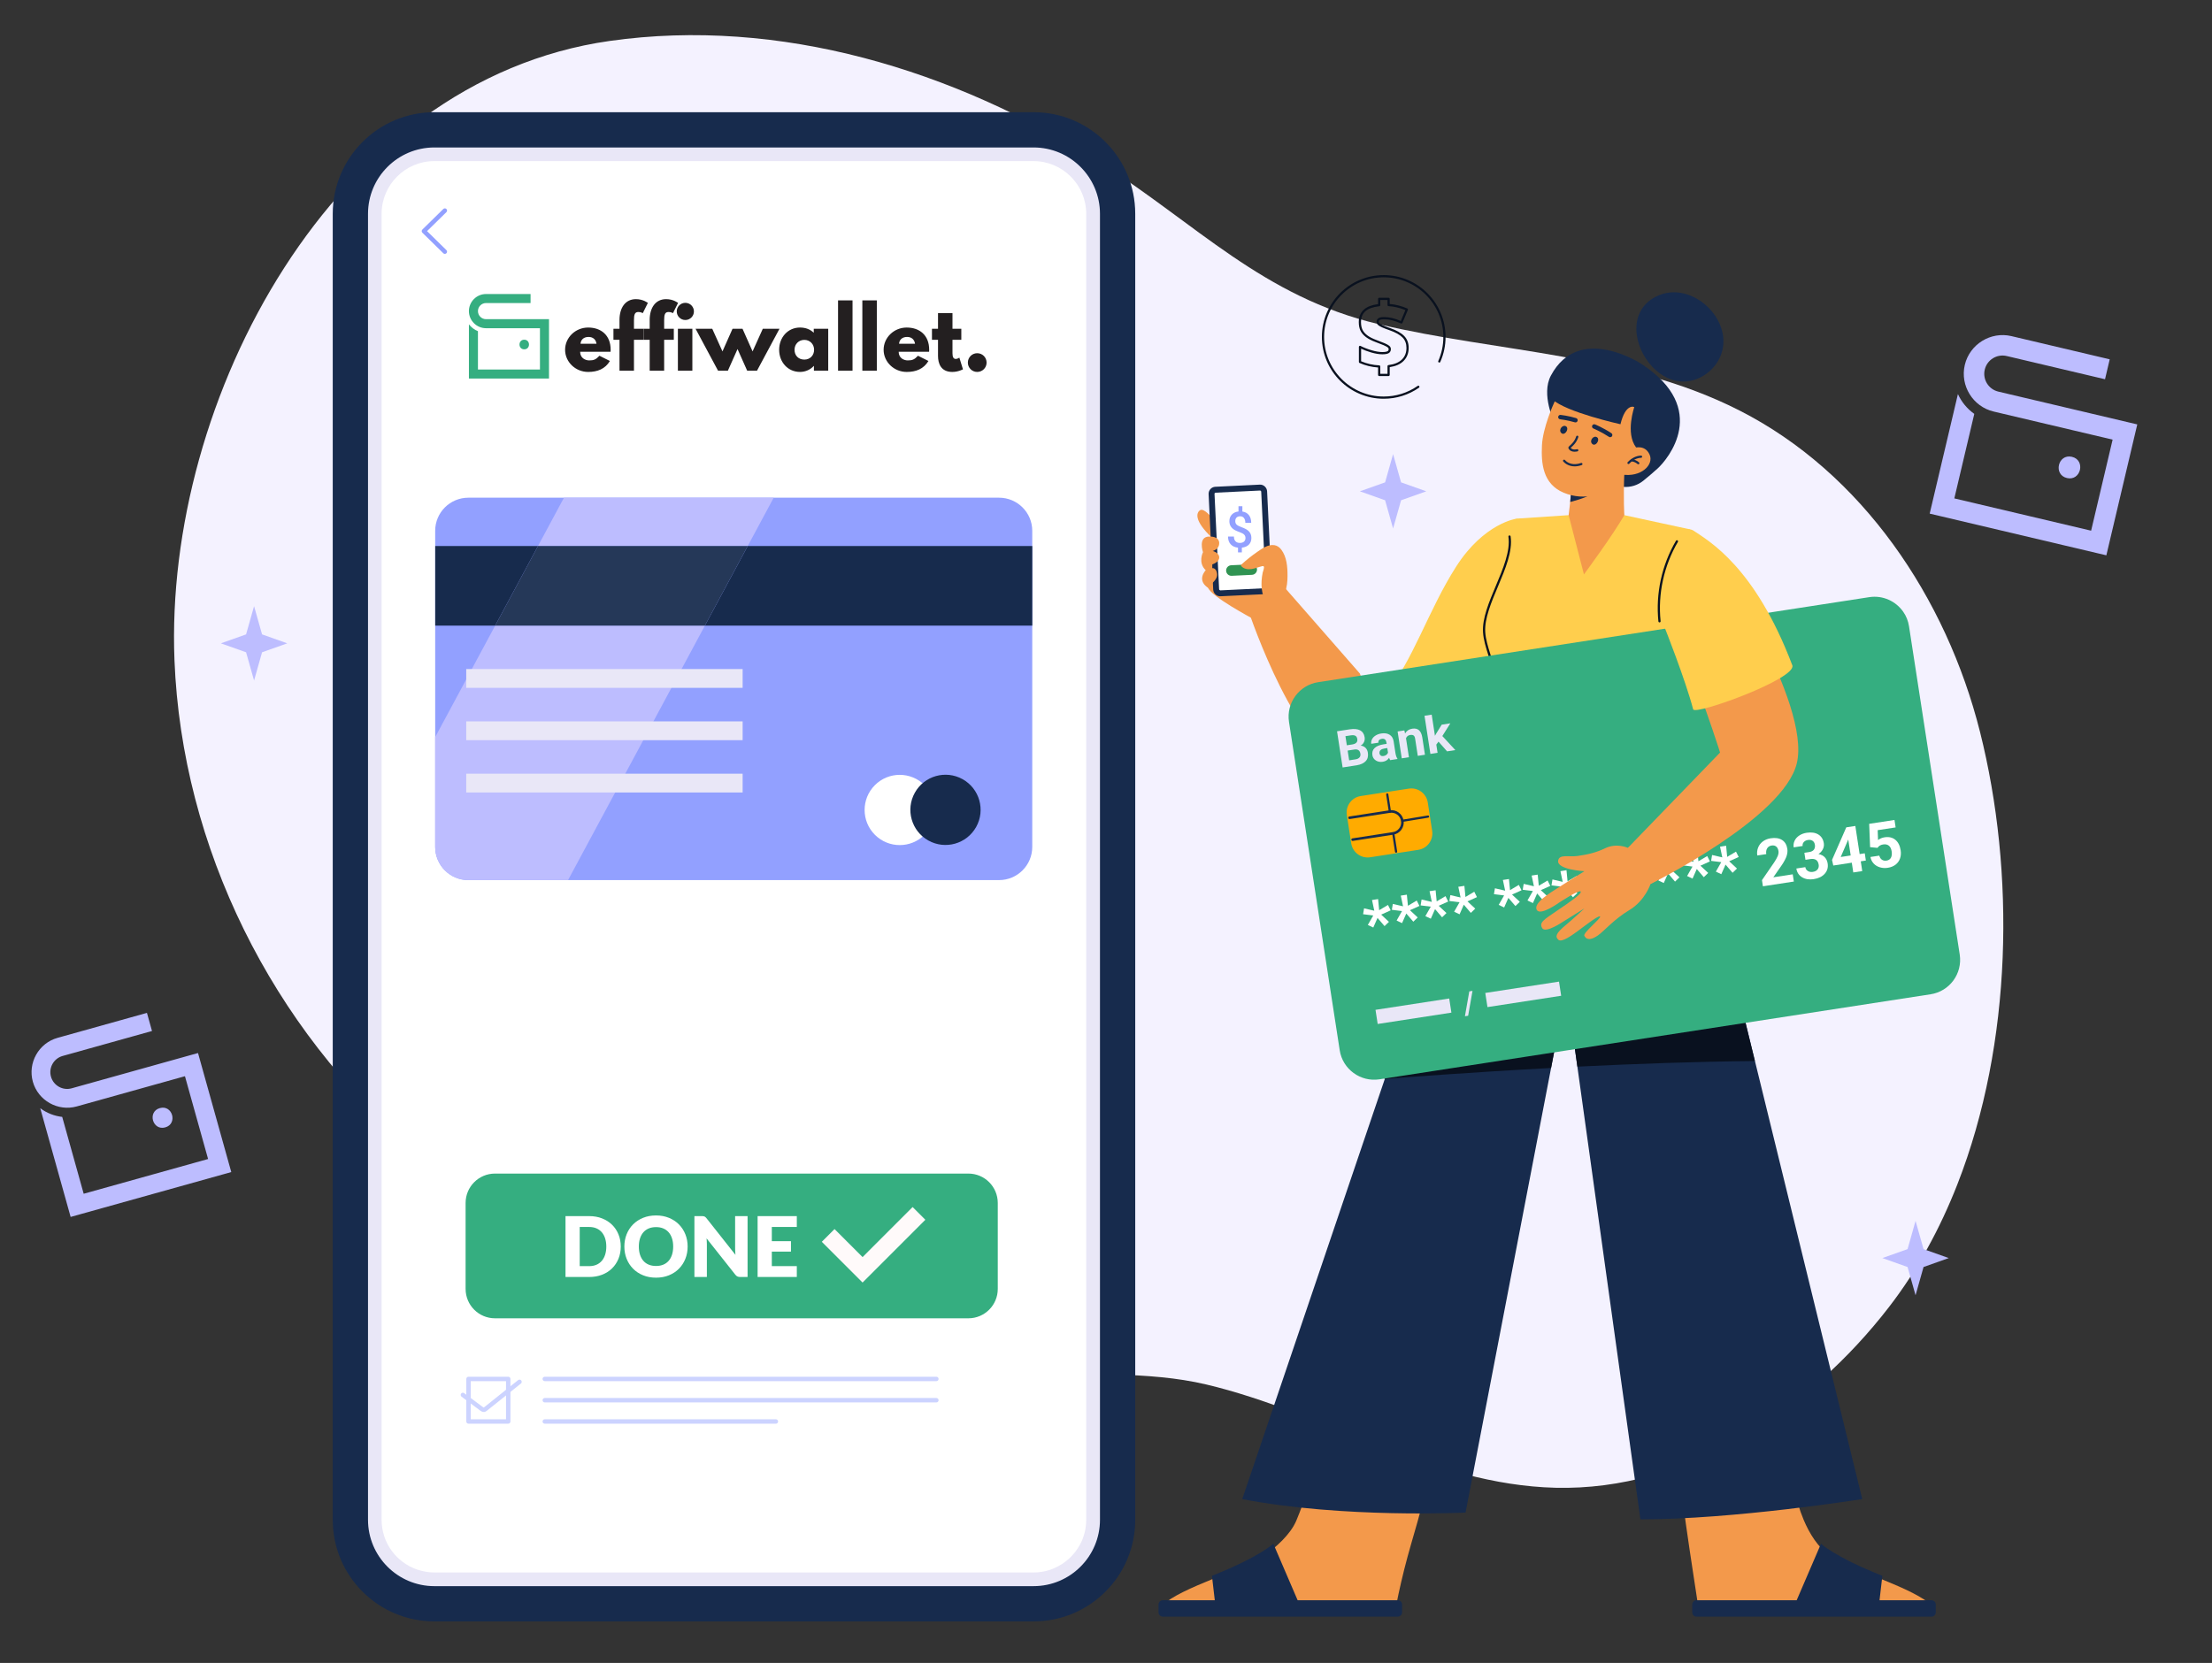
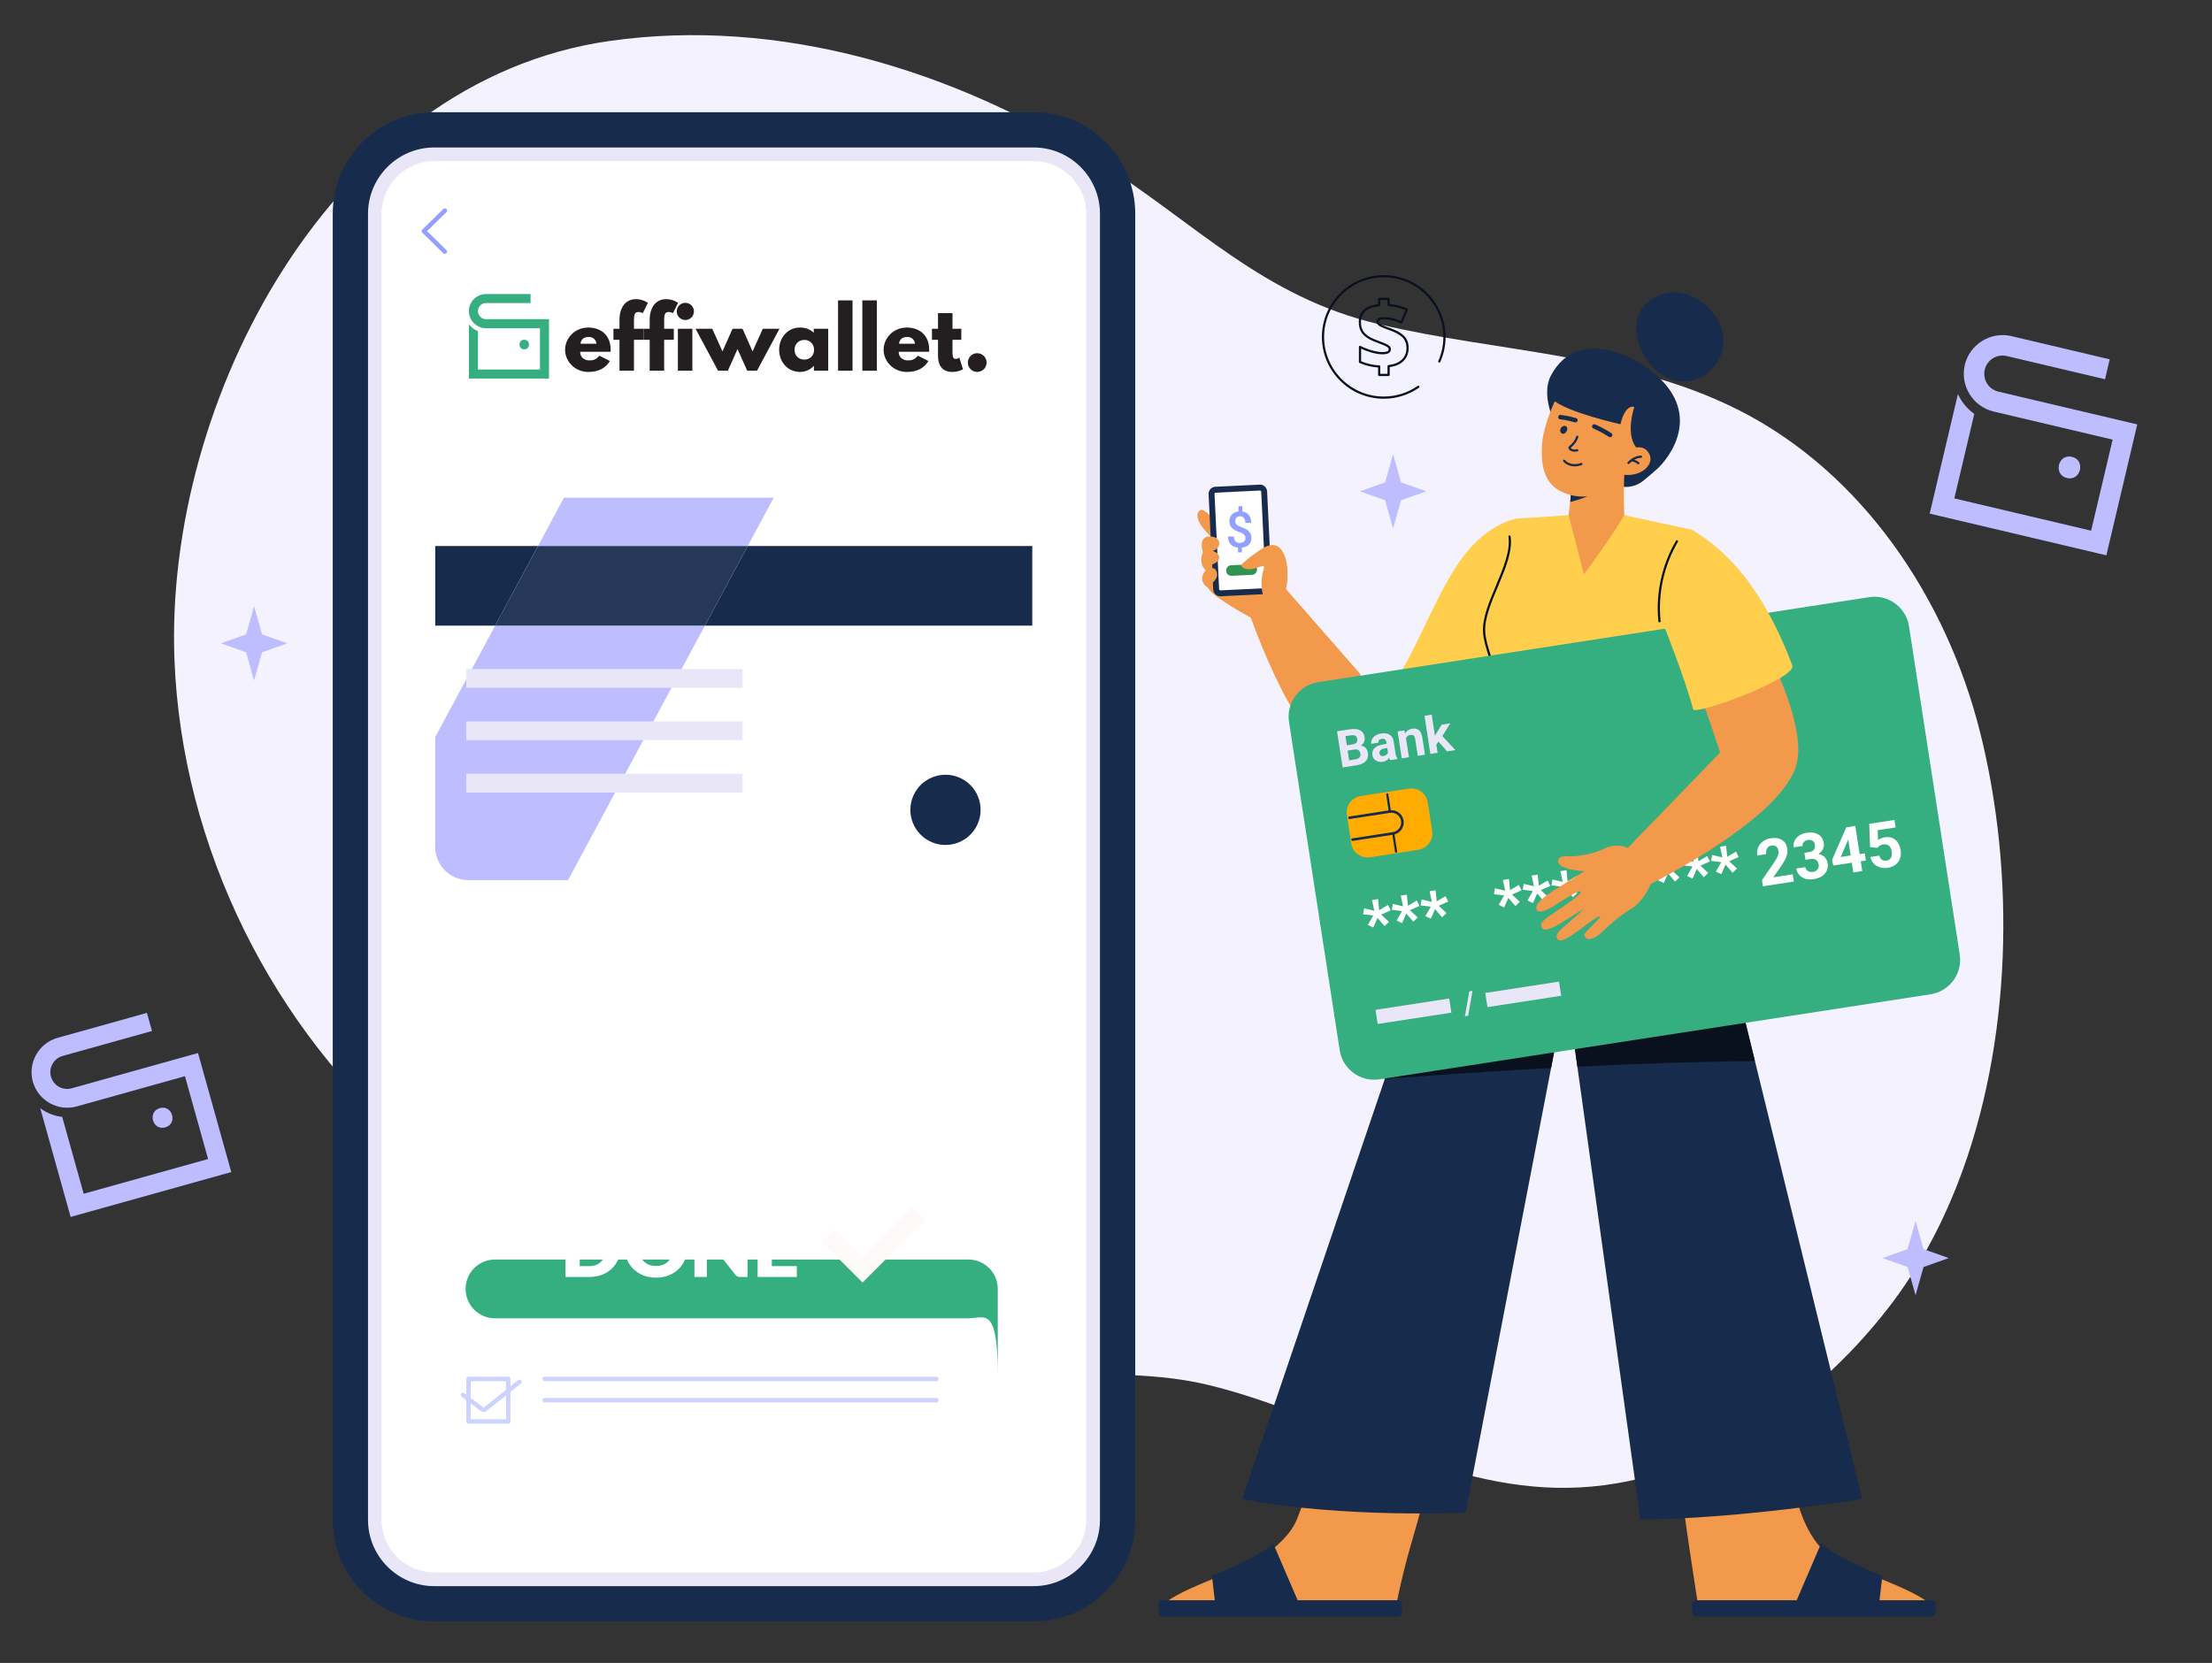
<svg xmlns="http://www.w3.org/2000/svg" version="1.1" id="Layer_1" x="0px" y="0px" viewBox="0 0 3242.44 2438.26" style="enable-background:new 0 0 3242.44 2438.26;" xml:space="preserve">
  <rect x="0" y="0" width="3242.44" height="2438.26" fill="#333333" stroke="none" />
  <style type="text/css"> .st0{fill:#F4F2FF;} .st1{fill:#BDBDFF;} .st2{fill:#F3994B;} .st3{fill:#172B4D;} .st4{fill:#09111F;} .st5{fill:#FFFFFF;} .st6{fill:#309352;} .st7{fill:#92A0FF;} .st8{fill:#FFCE4D;} .st9{fill:#35AE80;} .st10{fill:#E9E7F7;} .st11{fill:#FFAB00;} .st12{fill:#253858;} .st13{fill:#CCD3FF;} .st14{fill:#231F20;} .st15{fill:#FFFAFA;} </style>
  <g>
    <g>
      <g>
        <path class="st0" d="M2869.22,1736.44c81.15-207.34,84.78-458.1,33.15-663.39c-49.39-196.39-172.57-379.94-353.2-471.51 c-164.22-83.26-352.41-84.56-528.4-126.26c-169.76-40.22-266.64-146.9-409.93-237.97c-212.25-134.89-468.2-212.6-717.2-177.26 c-406.48,57.7-653.05,526.81-637.89,907.87c10.9,274.01,143.18,540.16,352.16,717.72C772.75,1825.69,979,1910,1189.79,1958.44 c101.74,23.38,205.12,38.82,308.84,50.21c90.12,9.9,182.3,0.55,269.89,21.37c173,41.11,330.06,146.89,511.59,151.36 c192.3,4.73,371.29-112.65,488.81-264.94C2810.49,1862.59,2843.69,1801.67,2869.22,1736.44z" />
        <polygon class="st1" points="2042.05,665.85 2053.76,707.25 2090.7,720.37 2053.76,733.49 2042.05,774.88 2030.34,733.49 1993.39,720.37 2030.34,707.25 " />
        <polygon class="st1" points="2807.9,1790.08 2819.61,1831.47 2856.56,1844.59 2819.61,1857.71 2807.9,1899.1 2796.19,1857.71 2759.25,1844.59 2796.19,1831.47 " />
        <polygon class="st1" points="372.43,888.75 384.14,930.14 421.09,943.26 384.14,956.38 372.43,997.77 360.72,956.38 323.78,943.26 360.72,930.14 " />
      </g>
      <g>
        <path class="st2" d="M1776.75,759.34c0,0-11.97-14.8-17.52-11.33c-5.55,3.47-9.59,15,17.4,40.46 C1776.63,788.48,1778.31,775.24,1776.75,759.34z" />
        <path class="st2" d="M2462.89,2171.66c4.78,39.41,12.27,91.1,18.48,131.54c3.91,26.3,7.25,47.85,8.88,58.3 c0.62,3.95,4.01,7.13,8.01,7.14h328.85c6.95,0.01,11-8.07,6.21-13.11c-25.87-27.25-120.1-53.24-149.98-73.79 c-18.48-12.66-31.01-33.21-39.54-53.5c-13.05-31.14-16.41-61.51-16.41-61.51L2462.89,2171.66z" />
        <path class="st2" d="M2091.31,2170.05c-4.78,39.41-19.93,79.39-32.91,131.01c-6.54,26.02-11.19,49.03-13.32,60.17 c-0.79,4.13-4.41,7.41-8.62,7.41h-326.75c-7.99,0.01-11.94-9.45-6.12-14.93c28.21-26.58,118.94-51.88,148.15-71.97 c18.48-12.66,39.96-31.97,48.49-52.25c13.05-31.14,22.08-62.84,22.08-62.84L2091.31,2170.05z" />
        <path class="st3" d="M2486.91,2370.36h344.27c3.51,0,6.35-2.84,6.35-6.35v-11.38c0-3.51-2.84-6.35-6.35-6.35h-344.27 c-3.51,0-6.35,2.84-6.35,6.35v11.38C2480.56,2367.52,2483.4,2370.36,2486.91,2370.36z" />
        <path class="st3" d="M1776.52,2310.49l4.71,40.5h122.91l-37.67-87.59C1866.46,2263.4,1846.7,2282.61,1776.52,2310.49z" />
        <path class="st3" d="M2759.25,2310.49l-4.71,40.5h-122.91l37.67-87.59C2669.3,2263.4,2689.06,2282.61,2759.25,2310.49z" />
        <path class="st3" d="M2048.85,2370.36h-344.27c-3.51,0-6.35-2.84-6.35-6.35v-11.38c0-3.51,2.84-6.35,6.35-6.35h344.27 c3.51,0,6.35,2.84,6.35,6.35v11.38C2055.2,2367.52,2052.36,2370.36,2048.85,2370.36z" />
        <path class="st3" d="M2729.78,2198c0,0-189.32,29.96-325.2,29.7l-108.43-778.86l-147.88,768.93c0,0-179.13,8.81-327.36-19.77 c0,0,351.7-1037.51,363.01-1068.15c0,0,74.59,11.57,286.61,9.67L2729.78,2198z" />
        <path class="st4" d="M2572.4,1555.71c-85.64,0.78-176.98,4.14-260.2,8.2l-16.06-115.08l-22.53,117.06 c-120.43,6.47-217.55,13.99-244.31,16.06l25.81-76.32c86.76-117.41,312.16-151.51,465.66-160.74L2572.4,1555.71z" />
        <path class="st2" d="M1993.24,987.39L1882.97,861.3l-51.73,37.63c0,0,72.45,215.15,145.31,218.49 C2049.42,1120.78,1993.24,987.39,1993.24,987.39z" />
        <path class="st2" d="M1835.73,906.78c0,0-60.39-32.13-64.85-45c-4.46-12.87,64.96-24.1,64.96-24.1l32.15,63.54 C1867.99,901.22,1862.58,919.67,1835.73,906.78z" />
        <g>
          <g>
            <path class="st5" d="M1788.98,869.94l65.09-3.14c3.31-0.16,5.87-2.98,5.71-6.29l-6.74-139.9c-0.16-3.31-2.98-5.87-6.29-5.71 l-65.09,3.14c-3.31,0.16-5.87,2.98-5.71,6.29l6.74,139.9C1782.85,867.54,1785.66,870.1,1788.98,869.94z" />
            <path class="st3" d="M1781.74,871.6c-2.05-1.86-3.25-4.39-3.38-7.16l-6.74-139.9c-0.14-2.76,0.81-5.41,2.67-7.46 c1.86-2.04,4.4-3.24,7.15-3.36l65.09-3.14c5.56-0.41,10.56,4.12,10.83,9.83l6.74,139.89c0.14,2.76-0.81,5.41-2.67,7.46 c-1.86,2.04-4.4,3.24-7.16,3.37l-65.08,3.13c-0.41,0.03-0.82,0.02-1.21,0C1785.66,874.1,1783.48,873.18,1781.74,871.6z M1846.96,719.23l-65.1,3.15c-0.59,0.02-0.97,0.34-1.14,0.53c-0.17,0.19-0.46,0.6-0.43,1.2l6.74,139.9 c0.05,0.77,1.1,1.52,1.76,1.59l65.08-3.13c0.78-0.05,1.64-0.97,1.6-1.76l-6.74-139.89c-0.04-0.74-0.87-1.54-1.64-1.59 L1846.96,719.23z" />
          </g>
          <path class="st6" d="M1805.41,844.25l29.82-1.44c4.27-0.21,7.56-3.83,7.35-8.1c-0.21-4.27-3.83-7.56-8.1-7.35l-29.82,1.44 c-4.27,0.21-7.56,3.83-7.35,8.1C1797.52,841.16,1801.15,844.46,1805.41,844.25z" />
          <path class="st7" d="M1825.67,788.87c0-2.02-0.64-3.68-1.92-5c-1.28-1.32-3.42-2.5-6.41-3.56c-2.99-1.06-5.31-2.04-6.98-2.94 c-5.52-2.98-8.3-7.36-8.3-13.17c0-3.94,1.2-7.18,3.6-9.72c2.4-2.54,5.65-4.05,9.76-4.52v-7.76h5.7v7.83 c4.13,0.59,7.32,2.34,9.58,5.25c2.25,2.91,3.38,6.69,3.38,11.34h-8.62c0-2.99-0.67-5.35-2.01-7.07 c-1.34-1.72-3.16-2.58-5.47-2.58c-2.28,0-4.06,0.62-5.34,1.85c-1.28,1.23-1.92,3-1.92,5.3c0,2.07,0.63,3.72,1.9,4.97 c1.27,1.25,3.42,2.43,6.46,3.54s5.42,2.15,7.16,3.1c1.73,0.95,3.19,2.04,4.38,3.26c1.19,1.22,2.1,2.63,2.74,4.22 c0.64,1.59,0.96,3.45,0.96,5.59c0,4.01-1.23,7.26-3.68,9.76c-2.46,2.49-5.88,3.96-10.27,4.41v6.94h-5.66V803 c-4.7-0.52-8.31-2.21-10.84-5.06c-2.53-2.85-3.79-6.62-3.79-11.32h8.65c0,2.99,0.75,5.3,2.26,6.94 c1.51,1.64,3.64,2.46,6.39,2.46c2.71,0,4.77-0.65,6.18-1.96C1824.96,792.76,1825.67,791.03,1825.67,788.87z" />
        </g>
        <path class="st8" d="M2223.39,760.37c0,0-47.81,6.15-88.9,70.36s-63.93,140.01-103.32,186.04c-1.06,1.23,73.03,120.09,112.45,76 c42.75-47.81,79.77-95.35,79.77-95.35S2290.66,838.84,2223.39,760.37z" />
        <path class="st8" d="M2381.06,755.33l96.47,20.88c0,0-5.65,190.76-6.96,363.27c0,0-145.29,47.31-286.67-9.63 c0,0-10.37-162.69-16.26-212.39c-10.82-91.26,55.75-157.09,55.75-157.09l75.99-5.04H2381.06z" />
        <path class="st3" d="M2406.83,534.07c0,0-91.98-61.3-133.48,16.66c-14.79,27.78,5.11,68.41,5.11,68.41l73.87,81.29 c14.78,16.26,39.71,18.17,56.71,4.25c7.54-6.17,15.1-12.56,20.93-17.92C2444.73,673.2,2506.61,599.71,2406.83,534.07z" />
        <path class="st2" d="M2299.37,755.33l22.45,86.88c6.22-8.66,40.65-55.18,59.23-86.88c0,0-1.67-22.31,0-63.38l-76.99,14.81 l-2.39,29.29L2299.37,755.33z" />
        <path class="st3" d="M2301.68,736.05c16-4.33,34.07-9.49,47.18-24.09l-23.81-9.11l-20.99,3.91L2301.68,736.05z" />
        <path class="st2" d="M2278.37,589.85c-1.08,2.13-16.89,37.33-18.12,63.24c-1.23,25.9,1.03,56.38,31.75,69.28 c30.76,12.91,63.26,2.98,82.83-18.37c17.57-19.17,31.64-75.68,31.64-75.68s10.35-31.76-46.96-51.85 C2312.91,560.14,2290.68,565.52,2278.37,589.85z" />
        <path class="st2" d="M2417.98,666.36c-6.97-15.27-22.86-9.47-22.86-9.47l-17.79,38.81 C2405.06,700.36,2424.95,681.63,2417.98,666.36z" />
        <path class="st3" d="M2272.88,589.98c0,0,48.2-50,122.79,6.74c0,0-13.4,38.17,2.52,59.2c0,0,38.19-44.09-6.12-76.31 C2347.75,547.38,2293.19,546.45,2272.88,589.98z" />
        <path class="st3" d="M2309.4,619.33c-0.3,0-0.61-0.04-0.92-0.13c-10.99-3.27-21.47-4.43-21.57-4.44 c-1.77-0.19-3.05-1.79-2.86-3.56c0.19-1.77,1.79-3.06,3.56-2.86c0.45,0.05,11.15,1.23,22.72,4.67c1.71,0.51,2.68,2.31,2.18,4.02 C2312.08,618.42,2310.8,619.33,2309.4,619.33z" />
        <path class="st3" d="M2360.24,641.04c-0.61,0-1.23-0.17-1.78-0.54c-11.4-7.53-22.7-12.19-22.81-12.23 c-1.65-0.68-2.44-2.56-1.77-4.21c0.67-1.65,2.57-2.44,4.21-1.77c0.48,0.2,11.98,4.93,23.93,12.82c1.49,0.98,1.9,2.99,0.92,4.48 C2362.32,640.53,2361.29,641.04,2360.24,641.04z" />
        <path class="st3" d="M2308.11,662.33c-3.06,0-6.95-0.89-8.95-4.91c-0.78-1.55,0.55-2.76,2.23-4.28 c2.56-2.32,6.85-6.21,9.09-13.23c0.27-0.85,1.18-1.32,2.03-1.05c0.85,0.27,1.32,1.18,1.05,2.03c-2.5,7.85-7.38,12.27-10,14.64 c-0.39,0.35-0.84,0.76-1.15,1.07c2.63,3.86,9.07,2.08,9.14,2.06c0.85-0.24,1.75,0.25,2,1.11c0.25,0.86-0.25,1.75-1.1,2 C2312.28,661.81,2310.44,662.33,2308.11,662.33z" />
        <path class="st3" d="M2387.09,680.39c-0.39,0-0.79-0.14-1.1-0.43c-0.65-0.61-0.69-1.63-0.08-2.28 c5.59-6.01,12.73-9.54,19.59-9.68c0.01,0,0.02,0,0.03,0c0.88,0,1.6,0.7,1.61,1.58c0.02,0.89-0.69,1.63-1.58,1.65 c-5.99,0.12-12.3,3.28-17.3,8.65C2387.96,680.22,2387.52,680.39,2387.09,680.39z" />
        <path class="st3" d="M2401.48,680.74c-0.37,0-0.75-0.13-1.06-0.39c-2.32-2.01-5.28-3.36-8.31-3.82 c-0.88-0.13-1.49-0.95-1.36-1.83c0.13-0.88,0.96-1.49,1.83-1.36c3.64,0.54,7.17,2.16,9.95,4.57c0.67,0.58,0.75,1.6,0.17,2.28 C2402.39,680.55,2401.94,680.74,2401.48,680.74z" />
        <path class="st3" d="M2296.34,632.42c1.31-2.35,1.6-5.25-0.21-6.86c-4.84-4.32-12.24,4.27-7.73,9.11 c0.52,0.56,1.17,1.02,1.9,1.25C2292.62,636.61,2295,634.8,2296.34,632.42z" />
-         <path class="st3" d="M2341.64,648.36c1.31-2.35,1.6-5.25-0.21-6.86c-4.84-4.32-12.24,4.27-7.73,9.11 c0.52,0.56,1.17,1.02,1.9,1.25C2337.92,652.55,2340.31,650.74,2341.64,648.36z" />
        <path class="st3" d="M2395.67,596.71c0,0-12.76-5.92-20.34,25.31c0,0-79.87-17.65-100-36.61c0,0,12.89-28.26,37.26-38.56 C2344.43,533.41,2411.89,564.48,2395.67,596.71z" />
        <path class="st3" d="M2308.26,683.79c-7.52,0-13.32-3.27-16.74-7.16c-0.59-0.67-0.52-1.69,0.15-2.28 c0.67-0.59,1.69-0.52,2.28,0.15c4.14,4.72,12.5,8.33,23.54,4.33c0.84-0.3,1.76,0.13,2.07,0.97c0.3,0.84-0.13,1.77-0.97,2.07 C2314.88,683.22,2311.42,683.79,2308.26,683.79z" />
        <path class="st3" d="M2421.73,537.47c-27.56-29.55-35.5-80.85,4.76-102.13c54.95-29.04,124.18,41.35,91.28,94.91 c-10.05,16.36-27.99,27.95-47.15,29.08C2451.97,560.44,2434.68,551.36,2421.73,537.47z" />
        <path class="st3" d="M2576.58,1069.65c-0.12,0-0.25-0.01-0.37-0.04c-10.05-2.38-20.34-4.25-30.58-5.55 c-0.63-0.08-1.15-0.52-1.34-1.12c-0.19-0.6-0.01-1.26,0.46-1.68c10.73-9.65,20.9-20.11,30.24-31.1c0.58-0.68,1.6-0.76,2.28-0.18 c0.68,0.58,0.76,1.6,0.18,2.28c-8.68,10.21-18.08,19.98-27.97,29.06c9.21,1.28,18.44,3.01,27.47,5.15 c0.87,0.21,1.4,1.08,1.2,1.94C2577.97,1069.15,2577.31,1069.65,2576.58,1069.65z" />
        <path class="st4" d="M2189.02,1006.62c-0.12,0-0.23-0.01-0.35-0.04c-0.87-0.19-1.42-1.05-1.23-1.92 c3.29-15-1.28-29.65-6.13-45.16c-3.3-10.57-6.72-21.5-7.42-32.58c-1.29-20.25,8.94-44.57,18.83-68.09 c10.56-25.12,21.49-51.1,18.39-71.91c-0.13-0.88,0.48-1.7,1.36-1.84c0.88-0.13,1.71,0.48,1.84,1.36 c3.23,21.7-7.87,48.1-18.61,73.63c-9.75,23.18-19.83,47.15-18.58,66.63c0.68,10.69,4.04,21.43,7.28,31.82 c4.76,15.23,9.68,30.98,6.2,46.82C2190.43,1006.1,2189.76,1006.62,2189.02,1006.62z" />
        <g>
          <path class="st9" d="M2829.88,1457.83l-807.9,124.69c-27.76,4.24-53.94-14.89-58.18-42.65l-74.34-481.48 c-4.24-27.76,14.89-53.94,42.78-58.17l807.9-124.68c19.92-3.02,38.9,5.95,49.75,21.51c4.24,6.11,7.22,13.3,8.43,21.27 l74.34,481.35C2876.89,1427.55,2857.77,1453.6,2829.88,1457.83z" />
          <g>
            <path class="st10" d="M1968.07,1125.26l-8.18-53.03l18.57-2.87c6.43-0.99,11.5-0.51,15.21,1.44c3.71,1.95,5.93,5.31,6.66,10.06 c0.4,2.6,0.09,4.99-0.94,7.18c-1.03,2.18-2.66,3.92-4.9,5.21c2.82,0.26,5.18,1.3,7.06,3.12c1.88,1.82,3.06,4.23,3.52,7.22 c0.79,5.1-0.24,9.21-3.09,12.33c-2.85,3.12-7.28,5.17-13.29,6.15L1968.07,1125.26z M1974.25,1092.76l8.09-1.25 c5.5-0.95,7.91-3.57,7.25-7.87c-0.37-2.41-1.34-4.03-2.89-4.87c-1.56-0.84-3.85-1.03-6.86-0.57l-7.65,1.18L1974.25,1092.76z M1975.44,1100.48l2.21,14.31l9.36-1.44c2.57-0.4,4.49-1.32,5.74-2.77c1.26-1.45,1.72-3.25,1.38-5.41 c-0.75-4.86-3.64-6.93-8.68-6.23L1975.44,1100.48z" />
            <path class="st10" d="M2037.82,1114.5c-0.63-0.87-1.16-2-1.6-3.37c-2.11,3.23-5.21,5.16-9.28,5.79 c-3.86,0.6-7.23-0.03-10.11-1.87c-2.88-1.84-4.59-4.46-5.11-7.86c-0.64-4.18,0.41-7.62,3.16-10.33 c2.75-2.71,7.05-4.53,12.9-5.46l4.84-0.75l-0.35-2.26c-0.28-1.82-0.97-3.21-2.08-4.15c-1.1-0.95-2.66-1.27-4.68-0.96 c-1.77,0.27-3.1,0.91-3.97,1.92c-0.88,1.01-1.2,2.25-0.97,3.73l-10.53,1.62c-0.35-2.28,0.03-4.5,1.13-6.66 c1.11-2.16,2.86-3.99,5.27-5.49c2.4-1.5,5.21-2.5,8.41-2.99c4.86-0.75,8.9-0.12,12.13,1.88c3.23,2,5.18,5.21,5.87,9.63 l2.64,17.08c0.6,3.74,1.56,6.48,2.87,8.25l0.1,0.62L2037.82,1114.5z M2027.98,1108.52c1.55-0.24,2.93-0.81,4.14-1.7 c1.2-0.9,2.03-1.97,2.48-3.23l-1.04-6.78l-3.93,0.61c-5.27,0.81-7.79,3.07-7.57,6.76l0.06,0.62c0.2,1.31,0.83,2.32,1.88,3.03 C2025.05,1108.54,2026.38,1108.77,2027.98,1108.52z" />
            <path class="st10" d="M2058.58,1070.95l1.03,4.5c2.27-3.95,5.78-6.3,10.51-7.03c4.18-0.64,7.47,0.1,9.89,2.24 c2.42,2.14,4.03,5.64,4.83,10.51l3.93,25.46l-10.52,1.62l-3.89-25.2c-0.34-2.23-1.08-3.78-2.21-4.64 c-1.13-0.86-2.82-1.11-5.08-0.76c-2.96,0.46-4.99,2.06-6.08,4.82l4.29,27.79l-10.53,1.62l-6.08-39.4L2058.58,1070.95z" />
            <polygon class="st10" points="2108.62,1087.4 2105.41,1091.77 2107.27,1103.78 2096.74,1105.41 2088.11,1049.47 2098.64,1047.84 2103.42,1078.84 2105.05,1075.9 2113.32,1062.51 2125.95,1060.56 2114.25,1079.18 2133.27,1099.77 2121.18,1101.64 " />
          </g>
          <polygon class="st10" points="2152.06,1489.3 2147.35,1490.02 2153.75,1453.56 2158.46,1452.84 " />
          <g>
            <path class="st11" d="M2078.96,1246.05l-70.5,10.88c-13.3,2.05-25.74-7.07-27.79-20.36l-6.42-41.61 c-2.05-13.3,7.07-25.74,20.36-27.79l70.5-10.88c13.3-2.05,25.74,7.07,27.79,20.36l6.42,41.61 C2101.37,1231.56,2092.26,1244,2078.96,1246.05z" />
            <path class="st3" d="M2046.43,1250.3c-0.78,0-1.47-0.57-1.59-1.37l-4.13-26.79c-0.14-0.88,0.47-1.71,1.35-1.84 c0.88-0.13,1.71,0.47,1.84,1.35l4.13,26.79c0.14,0.88-0.47,1.71-1.35,1.84C2046.59,1250.29,2046.51,1250.3,2046.43,1250.3z" />
            <path class="st3" d="M2037.36,1191.51c-0.78,0-1.47-0.57-1.59-1.37l-3.87-25.09c-0.14-0.88,0.47-1.71,1.35-1.84 c0.88-0.14,1.71,0.47,1.84,1.35l3.87,25.09c0.14,0.88-0.47,1.71-1.35,1.84C2037.53,1191.5,2037.44,1191.51,2037.36,1191.51z" />
            <path class="st3" d="M1982.72,1232.97c-0.91,0-1.72-0.67-1.86-1.6c-0.16-1.03,0.55-1.99,1.58-2.15l59.33-9.15 c3.78-0.58,7.1-2.6,9.36-5.68c2.26-3.08,3.18-6.86,2.6-10.64c-1.2-7.8-8.53-13.15-16.32-11.96l-58.91,9.09 c-1.03,0.17-1.99-0.55-2.15-1.58s0.55-1.99,1.58-2.15l58.91-9.09c9.84-1.52,19.1,5.26,20.62,15.11 c1.52,9.85-5.26,19.1-15.11,20.62l-59.33,9.15C1982.91,1232.96,1982.81,1232.97,1982.72,1232.97z" />
-             <path class="st3" d="M2055.58,1205.08c-0.78,0-1.46-0.56-1.59-1.35c-0.14-0.88,0.45-1.71,1.33-1.86l37.71-6.19 c0.88-0.15,1.71,0.45,1.86,1.33c0.14,0.88-0.45,1.71-1.33,1.86l-37.71,6.19C2055.75,1205.07,2055.66,1205.08,2055.58,1205.08z" />
          </g>
          <rect x="2017.72" y="1473.3" transform="matrix(0.988 -0.152 0.152 0.988 -201.179 331.702)" class="st10" width="109.37" height="20.99" />
          <rect x="2178.71" y="1448.58" transform="matrix(0.988 -0.152 0.152 0.988 -195.563 355.848)" class="st10" width="109.37" height="20.99" />
          <g>
            <polygon class="st5" points="2012.96,1342.29 1998.08,1340.43 1999.5,1331.81 2014.5,1335.32 2011.16,1319.61 2020.07,1318.25 2021.63,1334.55 2034.55,1326.85 2038.5,1334.75 2024.58,1341.02 2035.97,1351.64 2029.54,1357.88 2019.23,1345.88 2013.02,1359.95 2005.04,1356.15 " />
            <polygon class="st5" points="2055.13,1335.83 2040.24,1333.97 2041.66,1325.35 2056.66,1328.85 2053.32,1313.15 2062.23,1311.79 2063.8,1328.08 2076.71,1320.39 2080.66,1328.29 2066.74,1334.56 2078.14,1345.18 2071.7,1351.42 2061.4,1339.42 2055.18,1353.49 2047.21,1349.69 " />
            <polygon class="st5" points="2097.29,1329.36 2082.4,1327.51 2083.82,1318.88 2098.82,1322.39 2095.49,1306.69 2104.39,1305.32 2105.96,1321.62 2118.87,1313.93 2122.83,1321.83 2108.91,1328.09 2120.3,1338.72 2113.86,1344.96 2103.56,1332.96 2097.34,1347.02 2089.37,1343.22 " />
-             <polygon class="st5" points="2139.45,1322.9 2124.57,1321.05 2125.99,1312.42 2140.99,1315.93 2137.65,1300.23 2146.56,1298.86 2148.12,1315.16 2161.04,1307.47 2164.99,1315.36 2151.07,1321.63 2162.46,1332.25 2156.03,1338.49 2145.72,1326.49 2139.51,1340.56 2131.53,1336.76 " />
            <polygon class="st5" points="2204.79,1312.89 2189.9,1311.03 2191.32,1302.41 2206.32,1305.91 2202.99,1290.21 2211.89,1288.85 2213.46,1305.14 2226.37,1297.45 2230.32,1305.35 2216.4,1311.62 2227.8,1322.24 2221.36,1328.48 2211.06,1316.48 2204.84,1330.55 2196.87,1326.75 " />
            <polygon class="st5" points="2246.95,1306.42 2232.06,1304.57 2233.49,1295.94 2248.49,1299.45 2245.15,1283.75 2254.05,1282.38 2255.62,1298.68 2268.53,1290.99 2272.49,1298.88 2258.57,1305.15 2269.96,1315.78 2263.52,1322.02 2253.22,1310.02 2247.01,1324.08 2239.03,1320.28 " />
            <polygon class="st5" points="2289.11,1299.96 2274.23,1298.11 2275.65,1289.48 2290.65,1292.99 2287.31,1277.29 2296.22,1275.92 2297.79,1292.22 2310.7,1284.53 2314.65,1292.42 2300.73,1298.69 2312.13,1309.31 2305.69,1315.55 2295.39,1303.55 2289.17,1317.62 2281.2,1313.82 " />
            <polygon class="st5" points="2331.28,1293.5 2316.39,1291.64 2317.81,1283.02 2332.81,1286.52 2329.48,1270.82 2338.38,1269.46 2339.95,1285.76 2352.86,1278.06 2356.81,1285.96 2342.89,1292.23 2354.29,1302.85 2347.85,1309.09 2337.55,1297.09 2331.33,1311.16 2323.36,1307.36 " />
            <polygon class="st5" points="2396.61,1283.48 2381.73,1281.63 2383.15,1273 2398.15,1276.51 2394.81,1260.81 2403.72,1259.44 2405.29,1275.74 2418.2,1268.05 2422.15,1275.95 2408.23,1282.21 2419.62,1292.84 2413.19,1299.08 2402.88,1287.08 2396.67,1301.14 2388.69,1297.34 " />
            <polygon class="st5" points="2438.78,1277.02 2423.89,1275.17 2425.31,1266.54 2440.31,1270.05 2436.97,1254.35 2445.88,1252.98 2447.45,1269.28 2460.36,1261.59 2464.31,1269.48 2450.39,1275.75 2461.79,1286.37 2455.35,1292.61 2445.05,1280.61 2438.83,1294.68 2430.86,1290.88 " />
            <polygon class="st5" points="2480.94,1270.56 2466.05,1268.7 2467.48,1260.08 2482.47,1263.58 2479.14,1247.88 2488.04,1246.52 2489.61,1262.82 2502.52,1255.12 2506.48,1263.02 2492.56,1269.29 2503.95,1279.91 2497.51,1286.15 2487.21,1274.15 2481,1288.22 2473.02,1284.42 " />
            <polygon class="st5" points="2523.1,1264.09 2508.22,1262.24 2509.64,1253.61 2524.64,1257.12 2521.3,1241.42 2530.21,1240.06 2531.78,1256.35 2544.69,1248.66 2548.64,1256.56 2534.72,1262.82 2546.11,1273.45 2539.68,1279.69 2529.37,1267.69 2523.16,1281.76 2515.18,1277.96 " />
            <path class="st5" d="M2629.49,1292.54l-45.34,6.95l-1.38-9l17.9-26.09c2.45-3.66,4.19-6.8,5.23-9.41 c1.04-2.61,1.4-4.99,1.07-7.14c-0.45-2.94-1.55-5.13-3.29-6.59c-1.74-1.45-3.99-1.97-6.75-1.55c-2.97,0.46-5.15,1.84-6.55,4.14 c-1.4,2.31-1.84,5.13-1.33,8.46l-13.18,2.02c-0.62-4.03-0.22-7.86,1.19-11.48c1.41-3.63,3.73-6.66,6.95-9.09 s7.06-3.99,11.51-4.67c6.81-1.04,12.36-0.22,16.63,2.47c4.27,2.69,6.87,7.03,7.78,12.99c0.5,3.27,0.16,6.73-1.01,10.39 c-1.18,3.65-3.48,8.05-6.91,13.2l-12.61,18.16l28.44-4.36L2629.49,1292.54z" />
            <path class="st5" d="M2644.93,1250.37l7-1.07c3.33-0.51,5.67-1.72,7.02-3.63c1.35-1.91,1.81-4.25,1.39-7 c-0.41-2.67-1.52-4.62-3.34-5.86c-1.82-1.24-4.12-1.65-6.91-1.22c-2.51,0.38-4.51,1.4-6,3.03c-1.48,1.64-2.06,3.56-1.72,5.77 l-13.13,2.01c-0.53-3.45-0.07-6.69,1.37-9.72c1.44-3.03,3.72-5.57,6.83-7.63c3.11-2.06,6.68-3.39,10.71-4.01 c7-1.07,12.74-0.24,17.22,2.5c4.48,2.74,7.17,7.05,8.07,12.92c0.46,3.03-0.03,5.96-1.49,8.79c-1.46,2.83-3.58,5.15-6.37,6.98 c3.93,0.76,7.01,2.33,9.26,4.72c2.24,2.38,3.64,5.4,4.2,9.03c0.9,5.88-0.52,10.92-4.26,15.12c-3.74,4.2-9.14,6.84-16.2,7.92 c-6.6,1.01-12.27,0.1-17-2.74c-4.73-2.84-7.53-7.12-8.41-12.85l13.13-2.01c0.38,2.48,1.62,4.37,3.73,5.66s4.52,1.72,7.25,1.31 c3.12-0.48,5.44-1.68,6.96-3.6c1.52-1.92,2.07-4.25,1.65-6.97c-1.01-6.6-5.15-9.35-12.42-8.23l-6.95,1.07L2644.93,1250.37z" />
            <path class="st5" d="M2725.95,1252.28l7.5-1.15l1.62,10.59l-7.5,1.15l2.19,14.31l-13.13,2.01l-2.19-14.31l-27.12,4.16 l-1.86-8.18l20.9-47.8l13.27-2.03L2725.95,1252.28z M2698.19,1256.53l14.63-2.24l-3.58-23.35L2698.19,1256.53z" />
            <path class="st5" d="M2741.27,1242.12l-1.34-34.21l37.07-5.68l1.68,10.95l-26.31,4.03l0.54,14.47 c2.86-2.14,6.05-3.49,9.57-4.02c6.3-0.97,11.54,0.23,15.71,3.59c4.17,3.36,6.8,8.55,7.88,15.58c0.65,4.27,0.34,8.23-0.94,11.89 c-1.29,3.65-3.47,6.67-6.54,9.05c-3.08,2.38-6.9,3.92-11.47,4.62c-4,0.61-7.83,0.37-11.5-0.72c-3.67-1.1-6.72-2.96-9.16-5.59 c-2.43-2.63-4-5.82-4.7-9.56l12.99-1.99c0.7,2.71,1.98,4.71,3.87,5.99c1.88,1.28,4.16,1.71,6.83,1.3 c2.97-0.46,5.09-1.87,6.37-4.25c1.28-2.38,1.62-5.53,1.02-9.43c-0.58-3.76-1.94-6.49-4.09-8.21c-2.15-1.72-4.93-2.31-8.32-1.79 c-3.12,0.48-5.52,1.68-7.21,3.62l-1.09,1.38L2741.27,1242.12z" />
          </g>
        </g>
        <path class="st2" d="M2419.46,1296.05c0,0-8,24.48-30.94,38.22c-22.94,13.74-37.25,31.05-46.06,37.15 c-8.81,6.09-16.18,8.04-20.09,0.69c-2.34-4.41,25.34-26.1,23.08-28.41c-2.26-2.31-27.9,18.06-33.99,22.37 s-22.03,16.38-27.09,11.89c-5.06-4.49-3.8-9.55,10.46-21.34c11.15-9.23,27.75-24.73,27.75-24.73l-30.95,19.26 c0,0-26.19,17.94-31.01,9.69c-4.82-8.25,1.86-12.06,22.87-26.33c17.64-11.98,35.5-24.09,33.58-27.34 c-1.92-3.25-31.58,16.2-31.58,16.2s-26.99,19.5-32.59,11.1c-6.81-10.23,22.08-26.99,29.54-31.92 c11.23-7.41,40.05-25.17,40.05-25.17s-40.57-2.21-38.5-15.49c1.55-9.97,15.9-5.08,28.04-6.81c14.97-2.13,27.36-4.83,40.69-11.31 c17.13-8.32,33.55-0.67,33.55-0.67l28.22-19.99l40.55,52.71L2419.46,1296.05z" />
        <path class="st2" d="M1868.01,799.33c-9.07-1.47-17.64,4.74-24.7,9.59c-8.21,5.64-16.03,11.86-23.38,18.58 c-0.4,0.36-0.82,0.78-0.87,1.31c-0.05,0.55,0.31,1.05,0.68,1.47c3.59,3.98,9.58,4.86,14.88,4.06c5.3-0.8,10.29-2.99,15.51-4.2 c0.81-0.19,1.82-0.29,2.32,0.38c1.24,1.63-1.21,7.29-1.58,9.16c-0.77,3.89-1.32,7.82-1.57,11.78c-0.48,7.64,0.19,15.4,2.61,22.7 c1.36,4.11,3.45,8.26,7.15,10.52c3.44,2.1,7.9,2.21,11.65,0.72c6.9-2.75,10.31-10.15,12.83-16.68 c2.95-7.65,3.72-15.96,3.76-24.09c0.07-13.53-1.05-27.94-9.13-38.79C1875.24,801.91,1871.73,799.93,1868.01,799.33z" />
        <path class="st2" d="M2386.26,1243.08l135.08-139.66c0,0-10.22-35.38-63.21-178.88c0,0,24.77-130.6,33.32-125.43 c25.32,15.31,162.86,232.09,142.49,319.66c-18.85,81.02-214.47,177.28-214.47,177.28L2386.26,1243.08z" />
        <path class="st8" d="M2627.24,975.43c-54.84-144.83-122.43-182.21-144.69-197.32c-4.81-3.27-11.33-2.42-15.25,1.88 c-48.48,53.24-27.33,139.59-27.33,139.59s30.54,77,41.92,120.39C2484.38,1049.44,2634.6,994.86,2627.24,975.43z" />
        <path class="st4" d="M2432.56,912.55c-0.82,0-1.52-0.62-1.6-1.45c-4.18-40.85,4.98-82.83,25.78-118.23 c0.45-0.77,1.44-1.03,2.21-0.57c0.77,0.45,1.03,1.44,0.57,2.21c-20.46,34.8-29.47,76.09-25.36,116.26 c0.09,0.89-0.55,1.68-1.44,1.77C2432.67,912.54,2432.61,912.55,2432.56,912.55z" />
        <path class="st2" d="M1787.12,797.23c0,0,1.99-10.86-14.75-10.55c-16.75,0.31-8.98,22.94-8.98,22.94s-7.81,15.36,4.03,26.47 c0,0-14.92,15.1,5.12,26.88l1.23-5.57c0,0,11.73-7.47,10.23-16.51c-1.51-9.03-6.99-7.82-6.99-7.82v-5.58 c0,0,10.29-3.07,10.17-10.23c-0.12-7.16-9.57-9.41-9.57-9.41S1786.68,805.8,1787.12,797.23z" />
      </g>
      <g>
        <g>
          <path class="st3" d="M487.75,2228.35V313.49c0-82.27,66.69-148.97,148.97-148.97h878.39c82.27,0,148.97,66.69,148.97,148.97 v1914.86c0,82.27-66.69,148.97-148.97,148.97H636.72C554.44,2377.31,487.75,2310.62,487.75,2228.35z" />
          <path class="st10" d="M636.72,2325.63c-53.64,0-97.28-43.64-97.28-97.28V313.49c0-53.64,43.64-97.28,97.28-97.28h878.39 c53.64,0,97.28,43.64,97.28,97.28v1914.85c0,53.64-43.64,97.28-97.28,97.28H636.72z" />
          <path class="st5" d="M1592.22,313.45v1914.92c0,13.36-3.38,25.9-9.42,36.88c-8.23,15.01-21.41,27.08-37.24,33.95 c-2.29,1.01-4.76,2.01-7.23,2.75c-7.32,2.38-15.1,3.66-23.24,3.66h-878.4c-6.5,0-12.86-0.98-18.94-2.47 c-2.09-0.51-4.12-1.1-6.22-1.83c-30.38-10.34-52.15-39.16-52.15-72.93V313.45c0-42.55,34.68-77.23,77.23-77.23H1515 C1557.54,236.22,1592.22,270.9,1592.22,313.45z" />
        </g>
        <g>
-           <path class="st9" d="M1419.48,1932.92H725.59c-23.8,0-43.09-19.29-43.09-43.09V1763.8c0-23.8,19.29-43.09,43.09-43.09h693.89 c23.8,0,43.09,19.29,43.09,43.09v126.04C1462.57,1913.63,1443.28,1932.92,1419.48,1932.92z" />
+           <path class="st9" d="M1419.48,1932.92H725.59c-23.8,0-43.09-19.29-43.09-43.09c0-23.8,19.29-43.09,43.09-43.09h693.89 c23.8,0,43.09,19.29,43.09,43.09v126.04C1462.57,1913.63,1443.28,1932.92,1419.48,1932.92z" />
        </g>
        <g>
-           <path class="st7" d="M1513.12,778.25v463.53c0,26.87-21.87,48.63-48.63,48.63H686.55c-26.87,0-48.64-21.76-48.64-48.63V778.25 c0-26.77,21.77-48.53,48.64-48.53h777.93C1491.24,729.72,1513.12,751.48,1513.12,778.25z" />
          <g>
            <polygon class="st1" points="1134.15,729.72 826.72,729.72 788.59,800.62 1096.02,800.62 " />
            <path class="st1" d="M637.91,1080.78v161c0,26.87,21.77,48.63,48.64,48.63h146.11l200.62-373.1H725.83L637.91,1080.78z" />
            <polygon class="st3" points="1513.16,800.62 1096.02,800.62 1033.28,917.31 1513.16,917.31 " />
            <polygon class="st3" points="637.96,800.62 637.96,917.31 725.83,917.31 788.59,800.62 " />
            <polygon class="st12" points="788.59,800.62 725.83,917.31 1033.28,917.31 1096.02,800.62 " />
          </g>
          <ellipse transform="matrix(0.707 -0.707 0.707 0.707 -453.369 1280.606)" class="st5" cx="1319.14" cy="1187.57" rx="51.5" ry="51.5" />
          <ellipse transform="matrix(0.487 -0.873 0.873 0.487 -326.12 1819.641)" class="st3" cx="1386.68" cy="1187.57" rx="51.5" ry="51.5" />
          <rect x="683.41" y="980.97" class="st10" width="405.18" height="27.55" />
          <rect x="683.41" y="1057.69" class="st10" width="405.18" height="27.55" />
          <rect x="683.41" y="1134.4" class="st10" width="405.18" height="27.55" />
        </g>
        <path class="st7" d="M652.08,372.25c-0.82,0-1.64-0.31-2.27-0.93l-30.7-30.13c-0.62-0.61-0.97-1.44-0.97-2.31 c0-0.87,0.35-1.7,0.97-2.31l30.7-30.13c1.28-1.25,3.33-1.23,4.58,0.04c1.25,1.28,1.23,3.33-0.04,4.58L626,338.88l28.35,27.82 c1.28,1.25,1.3,3.3,0.04,4.58C653.76,371.92,652.92,372.25,652.08,372.25z" />
        <path class="st13" d="M744.98,2087.46h-58.21c-1.79,0-3.24-1.45-3.24-3.24v-62.4c0-1.79,1.45-3.24,3.24-3.24h58.21 c1.79,0,3.24,1.45,3.24,3.24v62.4C748.22,2086.02,746.77,2087.46,744.98,2087.46z M690.01,2080.99h51.74v-55.93h-51.74V2080.99z" />
        <path class="st13" d="M1372.58,2025.06H798.54c-1.79,0-3.24-1.45-3.24-3.24s1.45-3.24,3.24-3.24h574.04 c1.79,0,3.24,1.45,3.24,3.24S1374.37,2025.06,1372.58,2025.06z" />
        <path class="st13" d="M1372.58,2056.26H798.54c-1.79,0-3.24-1.45-3.24-3.24s1.45-3.24,3.24-3.24h574.04 c1.79,0,3.24,1.45,3.24,3.24S1374.37,2056.26,1372.58,2056.26z" />
-         <path class="st13" d="M1137.33,2087.46H798.54c-1.79,0-3.24-1.45-3.24-3.24s1.45-3.24,3.24-3.24h338.79 c1.79,0,3.24,1.45,3.24,3.24S1139.12,2087.46,1137.33,2087.46z" />
        <path class="st13" d="M709.09,2070.27c-2.38,0-4.26-1.4-5.33-2.19l-27.18-20.24c-1.43-1.07-1.73-3.1-0.66-4.53 c1.07-1.43,3.09-1.73,4.53-0.66l27.18,20.24c0.7,0.52,1.19,0.82,1.44,0.9c0.17-0.1,0.58-0.43,0.79-0.6l49.64-39.67 c1.4-1.12,3.43-0.89,4.55,0.51c1.12,1.4,0.89,3.43-0.51,4.55l-49.64,39.67c-0.82,0.65-2.06,1.65-3.78,1.94 C709.77,2070.24,709.42,2070.27,709.09,2070.27z" />
      </g>
      <g>
        <path class="st4" d="M2028.32,584.63c-49.97,0-90.63-40.66-90.63-90.63c0-49.97,40.66-90.63,90.63-90.63s90.63,40.66,90.63,90.63 c0,12.74-2.59,25.06-7.71,36.62c-0.36,0.82-1.31,1.19-2.13,0.82c-0.82-0.36-1.18-1.31-0.82-2.13 c4.93-11.15,7.43-23.03,7.43-35.32c0-48.19-39.21-87.4-87.4-87.4s-87.4,39.21-87.4,87.4s39.21,87.4,87.4,87.4 c17.92,0,35.15-5.39,49.81-15.58c0.73-0.51,1.74-0.33,2.25,0.4c0.51,0.73,0.33,1.74-0.4,2.25 C2064.77,579.04,2046.91,584.63,2028.32,584.63z" />
        <path class="st4" d="M2035.46,551.36h-13.81c-0.89,0-1.62-0.72-1.62-1.62v-10.93c-9.41-0.62-18.54-2.84-27.14-6.6 c-0.59-0.26-0.97-0.84-0.97-1.48v-22.11c0-0.56,0.29-1.08,0.77-1.38c0.48-0.29,1.08-0.32,1.58-0.06 c5.02,2.56,10.58,4.72,16.51,6.44c5.89,1.71,11.1,2.58,15.48,2.58c4.34,0,6.51-0.64,7.57-1.18c1.19-0.63,1.73-1.6,1.73-3.14 c0-0.99-0.4-1.75-1.29-2.45c-0.83-0.67-2.52-1.76-5.95-3.27c-2.81-1.22-6.58-2.69-11.87-4.64c-5.76-2.13-10.5-4.56-14.09-7.23 c-3.71-2.82-6.34-5.86-8.05-9.31c-1.68-3.47-2.54-7.75-2.54-12.74c0-7.77,2.56-13.97,7.62-18.43c4.69-4.11,11.63-6.76,20.64-7.89 v-7.69c0-0.89,0.72-1.62,1.62-1.62h13.81c0.89,0,1.62,0.72,1.62,1.62v7.5c8.54,0.66,17.2,2.86,25.75,6.55 c0.81,0.35,1.19,1.29,0.85,2.11l-7.93,19c-0.17,0.4-0.49,0.72-0.9,0.88c-0.4,0.16-0.86,0.15-1.26-0.03 c-9.03-4.07-17.26-6.13-24.46-6.13c-4.04,0-5.86,0.58-6.68,1.06c-0.95,0.59-1.36,1.32-1.36,2.46c0,1.01,0.33,1.79,1.04,2.44 c0.64,0.58,2.02,1.56,5,2.92c2.64,1.19,6.21,2.56,10.58,4.06c9.5,3.33,16.43,7.25,20.63,11.63c4.34,4.47,6.54,10.3,6.54,17.33 c0,7.87-2.55,14.39-7.58,19.35c-4.72,4.66-11.52,7.66-20.21,8.94v11.44C2037.07,550.64,2036.35,551.36,2035.46,551.36z M2023.27,548.13h10.58v-11.24c0-0.82,0.61-1.5,1.42-1.6c8.66-1.06,15.3-3.82,19.76-8.22c4.46-4.4,6.62-9.98,6.62-17.05 c0-6.16-1.91-11.22-5.63-15.08c-3.86-4-10.36-7.66-19.36-10.82c-4.46-1.53-8.12-2.93-10.86-4.17c-2.74-1.26-4.65-2.39-5.83-3.48 c-1.39-1.27-2.1-2.89-2.1-4.82c0-2.23,1.01-4.04,2.92-5.22c1.74-1.04,4.46-1.53,8.35-1.53c7.25,0,15.41,1.93,24.27,5.75l6.68-16 c-8.23-3.37-16.53-5.32-24.7-5.77c-0.86-0.05-1.53-0.76-1.53-1.61v-7.39h-10.58v7.52c0,0.83-0.62,1.52-1.45,1.61 c-9.04,0.95-15.87,3.39-20.29,7.27c-4.39,3.87-6.52,9.11-6.52,16.01c0,4.49,0.74,8.3,2.21,11.32c1.48,2.98,3.8,5.66,7.09,8.15 c3.33,2.48,7.8,4.76,13.27,6.78c5.35,1.97,9.17,3.46,12.04,4.71c3.03,1.32,5.27,2.57,6.67,3.7c1.66,1.3,2.51,2.98,2.51,4.98 c0,2.74-1.2,4.81-3.48,6.01c-2.04,1.04-5,1.54-9.05,1.54c-4.69,0-10.2-0.91-16.38-2.71c-5.21-1.51-10.16-3.36-14.72-5.51v18.46 c8.42,3.55,17.36,5.56,26.57,6c0.86,0.04,1.54,0.75,1.54,1.61V548.13z" />
      </g>
    </g>
  </g>
  <g>
    <g>
      <path class="st14" d="M850.39,515.72c0,9.47,7.91,12.71,13.31,12.71c6.83,0,9.83-1.32,14.99-6.83l15.35,7.67 c-6.95,11.63-18.23,16.07-31.89,16.07c-18.58,0-33.81-14.63-33.81-32.49c0-17.99,15.23-32.61,33.81-32.61 c18.71,0,32.97,11.03,32.97,32.61c0,0.84,0,2.16-0.12,2.88H850.39z M874.37,503.97c-0.96-6.47-5.4-9.95-11.63-9.95 c-7.31,0-11.39,4.32-11.75,9.95H874.37z" />
      <path class="st14" d="M908.06,468.96c0.12-17.99,8.75-30.34,24.1-30.34c10.79,0,17.51,5.52,17.51,5.52l-7.43,14.99 c0,0-2.88-1.68-6.35-1.68c-5.4,0-6.59,3.6-6.59,12.11v12.47h14.15v16.19h-14.15v45.32h-21.22v-45.32h-8.87v-16.19h8.87V468.96z" />
      <path class="st14" d="M952.31,468.96c0.12-17.99,8.75-30.34,24.1-30.34c10.79,0,17.51,5.52,17.51,5.52l-7.43,14.99 c0,0-2.88-1.68-6.35-1.68c-5.4,0-6.59,3.6-6.59,12.11v12.47h14.15v16.19h-14.15v45.32h-21.22v-45.32h-8.87v-16.19h8.87V468.96z" />
      <path class="st14" d="M1017.18,456.61c0,6.95-5.64,12.59-12.59,12.59S992,463.57,992,456.61c0-6.95,5.64-12.59,12.59-12.59 S1017.18,449.66,1017.18,456.61z M993.68,543.54h21.22v-61.51h-21.22V543.54z" />
      <path class="st14" d="M1052.55,543.54l-32.97-61.51h24.46l14.99,33.21l14.75-33.21h14.63l14.75,33.21l14.99-33.21h24.46 l-32.97,61.51h-14.39l-14.15-31.77l-14.15,31.77H1052.55z" />
      <path class="st14" d="M1172.69,480.23c8.27,0,15.11,2.76,20.14,7.67v-5.88h21.22v61.51h-20.98v-6.95h-0.24 c-4.56,5.04-11.75,8.75-20.14,8.75c-17.99,0-30.58-14.51-30.58-32.49S1154.71,480.23,1172.69,480.23z M1179.05,527.24 c8.27,0,14.27-6,14.27-14.39c0-8.51-6.36-14.51-14.27-14.51c-8.03,0-14.39,6-14.39,14.51 C1164.66,521.24,1170.41,527.24,1179.05,527.24z" />
      <path class="st14" d="M1228.45,440.42h21.22v103.12h-21.22V440.42z" />
      <path class="st14" d="M1264.06,440.42h21.22v103.12h-21.22V440.42z" />
      <path class="st14" d="M1317.3,515.72c0,9.47,7.91,12.71,13.31,12.71c6.83,0,9.83-1.32,14.99-6.83l15.35,7.67 c-6.95,11.63-18.23,16.07-31.89,16.07c-18.58,0-33.81-14.63-33.81-32.49c0-17.99,15.23-32.61,33.81-32.61 c18.71,0,32.97,11.03,32.97,32.61c0,0.84,0,2.16-0.12,2.88H1317.3z M1341.28,503.97c-0.96-6.47-5.4-9.95-11.63-9.95 c-7.31,0-11.39,4.32-11.75,9.95H1341.28z" />
      <path class="st14" d="M1374.97,459.13h21.22v22.9h12.95v16.19h-12.95v19.54c0,5.76,1.44,8.51,4.8,8.51c2.76,0,5.28-1.92,5.28-1.92 l5.28,17.15c0,0-6.83,3.84-15.59,3.84c-16.91,0-20.98-12.59-20.98-23.5v-23.62h-8.87v-16.19h8.87V459.13z" />
      <path class="st14" d="M1446.19,531.67c0,7.55-6.12,13.67-13.79,13.67c-7.55,0-13.67-6.11-13.67-13.67 c0-7.67,6.12-13.79,13.67-13.79C1440.08,517.88,1446.19,524,1446.19,531.67z" />
    </g>
    <path class="st9" d="M768.46,512.19c-9.28,0-9.28-14.1,0-14.1C777.74,498.09,777.74,512.19,768.46,512.19" />
    <path class="st9" d="M777.73,444.33h-13.24h-52.07c-6.53,0-11.82,5.3-11.82,11.82c0,6.53,5.29,11.83,11.82,11.83h31.11h20.96h33.63 h6.62v6.62v73.78v6.62h-6.62H693.98h-6.62v-6.62v-72.83c3.45,4.44,8.02,7.92,13.24,10.04v56.17h90.9v-60.53h-27.01h-20.96h-31.11 c-13.76,0-25.07-11.3-25.07-25.07c0-13.76,11.3-25.06,25.07-25.06h52.07h13.24V444.33" />
  </g>
  <g>
    <path class="st5" d="M909.94,1827.69c0,6.46-1.11,12.41-3.34,17.86c-2.23,5.45-5.36,10.17-9.41,14.15s-8.92,7.09-14.61,9.31 s-12.02,3.34-18.96,3.34h-34.68v-89.27h34.68c6.94,0,13.26,1.12,18.96,3.37c5.7,2.25,10.57,5.35,14.61,9.31 c4.04,3.96,7.18,8.67,9.41,14.12C908.83,1815.34,909.94,1821.28,909.94,1827.69z M888.74,1827.69c0-4.41-0.57-8.39-1.72-11.95 c-1.14-3.55-2.79-6.57-4.93-9.04s-4.77-4.37-7.87-5.7c-3.1-1.33-6.64-1.99-10.6-1.99h-13.85v57.41h13.85c3.96,0,7.5-0.66,10.6-1.99 c3.1-1.33,5.73-3.23,7.87-5.7c2.14-2.47,3.79-5.48,4.93-9.04C888.17,1836.14,888.74,1832.14,888.74,1827.69z" />
    <path class="st5" d="M1007.97,1827.69c0,6.46-1.11,12.46-3.34,18.01c-2.23,5.56-5.36,10.39-9.41,14.49 c-4.04,4.1-8.92,7.32-14.61,9.65c-5.7,2.33-12.02,3.49-18.96,3.49c-6.95,0-13.28-1.16-18.99-3.49c-5.72-2.33-10.61-5.55-14.67-9.65 c-4.06-4.11-7.21-8.94-9.44-14.49c-2.23-5.55-3.34-11.56-3.34-18.01c0-6.45,1.11-12.46,3.34-18.01c2.23-5.55,5.37-10.37,9.44-14.46 c4.06-4.08,8.96-7.29,14.67-9.62c5.72-2.33,12.05-3.49,18.99-3.49c6.94,0,13.26,1.17,18.96,3.52c5.7,2.35,10.57,5.57,14.61,9.65 c4.04,4.08,7.18,8.91,9.41,14.46C1006.86,1815.29,1007.97,1821.28,1007.97,1827.69z M986.78,1827.69c0-4.41-0.57-8.38-1.72-11.92 c-1.14-3.53-2.79-6.53-4.93-8.98c-2.14-2.45-4.77-4.33-7.87-5.64c-3.1-1.31-6.64-1.96-10.6-1.96c-4,0-7.57,0.65-10.69,1.96 c-3.12,1.31-5.76,3.19-7.9,5.64c-2.14,2.45-3.79,5.44-4.93,8.98c-1.14,3.53-1.72,7.51-1.72,11.92c0,4.45,0.57,8.45,1.72,11.98 c1.14,3.53,2.79,6.53,4.93,8.98s4.78,4.32,7.9,5.61c3.12,1.29,6.69,1.93,10.69,1.93c3.96,0,7.5-0.64,10.6-1.93 c3.1-1.29,5.73-3.16,7.87-5.61s3.79-5.44,4.93-8.98C986.2,1836.13,986.78,1832.14,986.78,1827.69z" />
    <path class="st5" d="M1031.07,1783.21c0.61,0.08,1.16,0.24,1.65,0.46s0.96,0.54,1.41,0.95c0.45,0.41,0.96,0.96,1.53,1.65 l42.4,53.61c-0.16-1.72-0.29-3.38-0.37-4.99c-0.08-1.61-0.12-3.13-0.12-4.57v-47.24h18.26v89.27h-10.78 c-1.59,0-2.94-0.25-4.04-0.74c-1.1-0.49-2.17-1.39-3.19-2.7l-42.09-53.18c0.12,1.55,0.22,3.07,0.31,4.56 c0.08,1.49,0.12,2.89,0.12,4.2v47.85h-18.26v-89.27h10.91C1029.7,1783.08,1030.46,1783.12,1031.07,1783.21z" />
    <path class="st5" d="M1168.01,1783.08v15.93h-36.64v20.83h28.06v15.32h-28.06v21.26h36.64v15.93h-57.47v-89.27H1168.01z" />
  </g>
  <polygon class="st15" points="1337.75,1769.79 1264.39,1843.17 1223.3,1802.08 1204.65,1820.74 1264.39,1880.48 1356.41,1788.45 " />
  <g>
    <path class="st1" d="M242.23,1652.99c-18.62,5.2-26.52-23.09-7.9-28.29C252.94,1619.5,260.85,1647.79,242.23,1652.99" />
    <path class="st1" d="M222.81,1511.66l-26.56,7.42l-104.45,29.18c-13.09,3.66-20.74,17.26-17.09,30.33 c3.66,13.1,17.25,20.76,30.34,17.1l62.4-17.43l42.05-11.75l67.47-18.85l13.28-3.71l3.71,13.28l41.34,147.99l3.71,13.28l-13.28,3.71 l-208.92,58.36l-13.28,3.71l-3.71-13.28L59,1624.91c9.4,6.97,20.52,11.4,32.19,12.71l31.48,112.68l182.35-50.94l-33.92-121.41 l-54.18,15.14l-42.05,11.75l-62.4,17.43c-27.61,7.71-56.61-8.62-64.33-36.24c-7.71-27.61,8.62-56.61,36.24-64.32l104.45-29.18 l26.56-7.42L222.81,1511.66" />
  </g>
  <g>
    <path class="st1" d="M3029.82,700.91c-20.47-4.83-13.13-35.95,7.35-31.11C3057.63,674.63,3050.29,705.74,3029.82,700.91" />
    <path class="st1" d="M3085.62,556.04l-29.21-6.9l-114.86-27.12c-14.4-3.4-28.84,5.54-32.23,19.92 c-3.4,14.41,5.52,28.84,19.92,32.24l68.62,16.2l46.24,10.92l74.19,17.52l14.61,3.45l-3.45,14.6l-38.42,162.74l-3.45,14.6 l-14.61-3.45l-229.74-54.24l-14.61-3.45l3.45-14.6l37.93-160.66c5.29,11.59,13.56,21.65,23.99,29.03l-29.26,123.91l200.52,47.34 l31.52-133.51l-59.58-14.07l-46.24-10.92l-68.62-16.2c-30.36-7.17-49.41-37.98-42.24-68.35c7.17-30.36,37.98-49.4,68.34-42.23 l114.86,27.12l29.21,6.9L3085.62,556.04" />
  </g>
</svg>